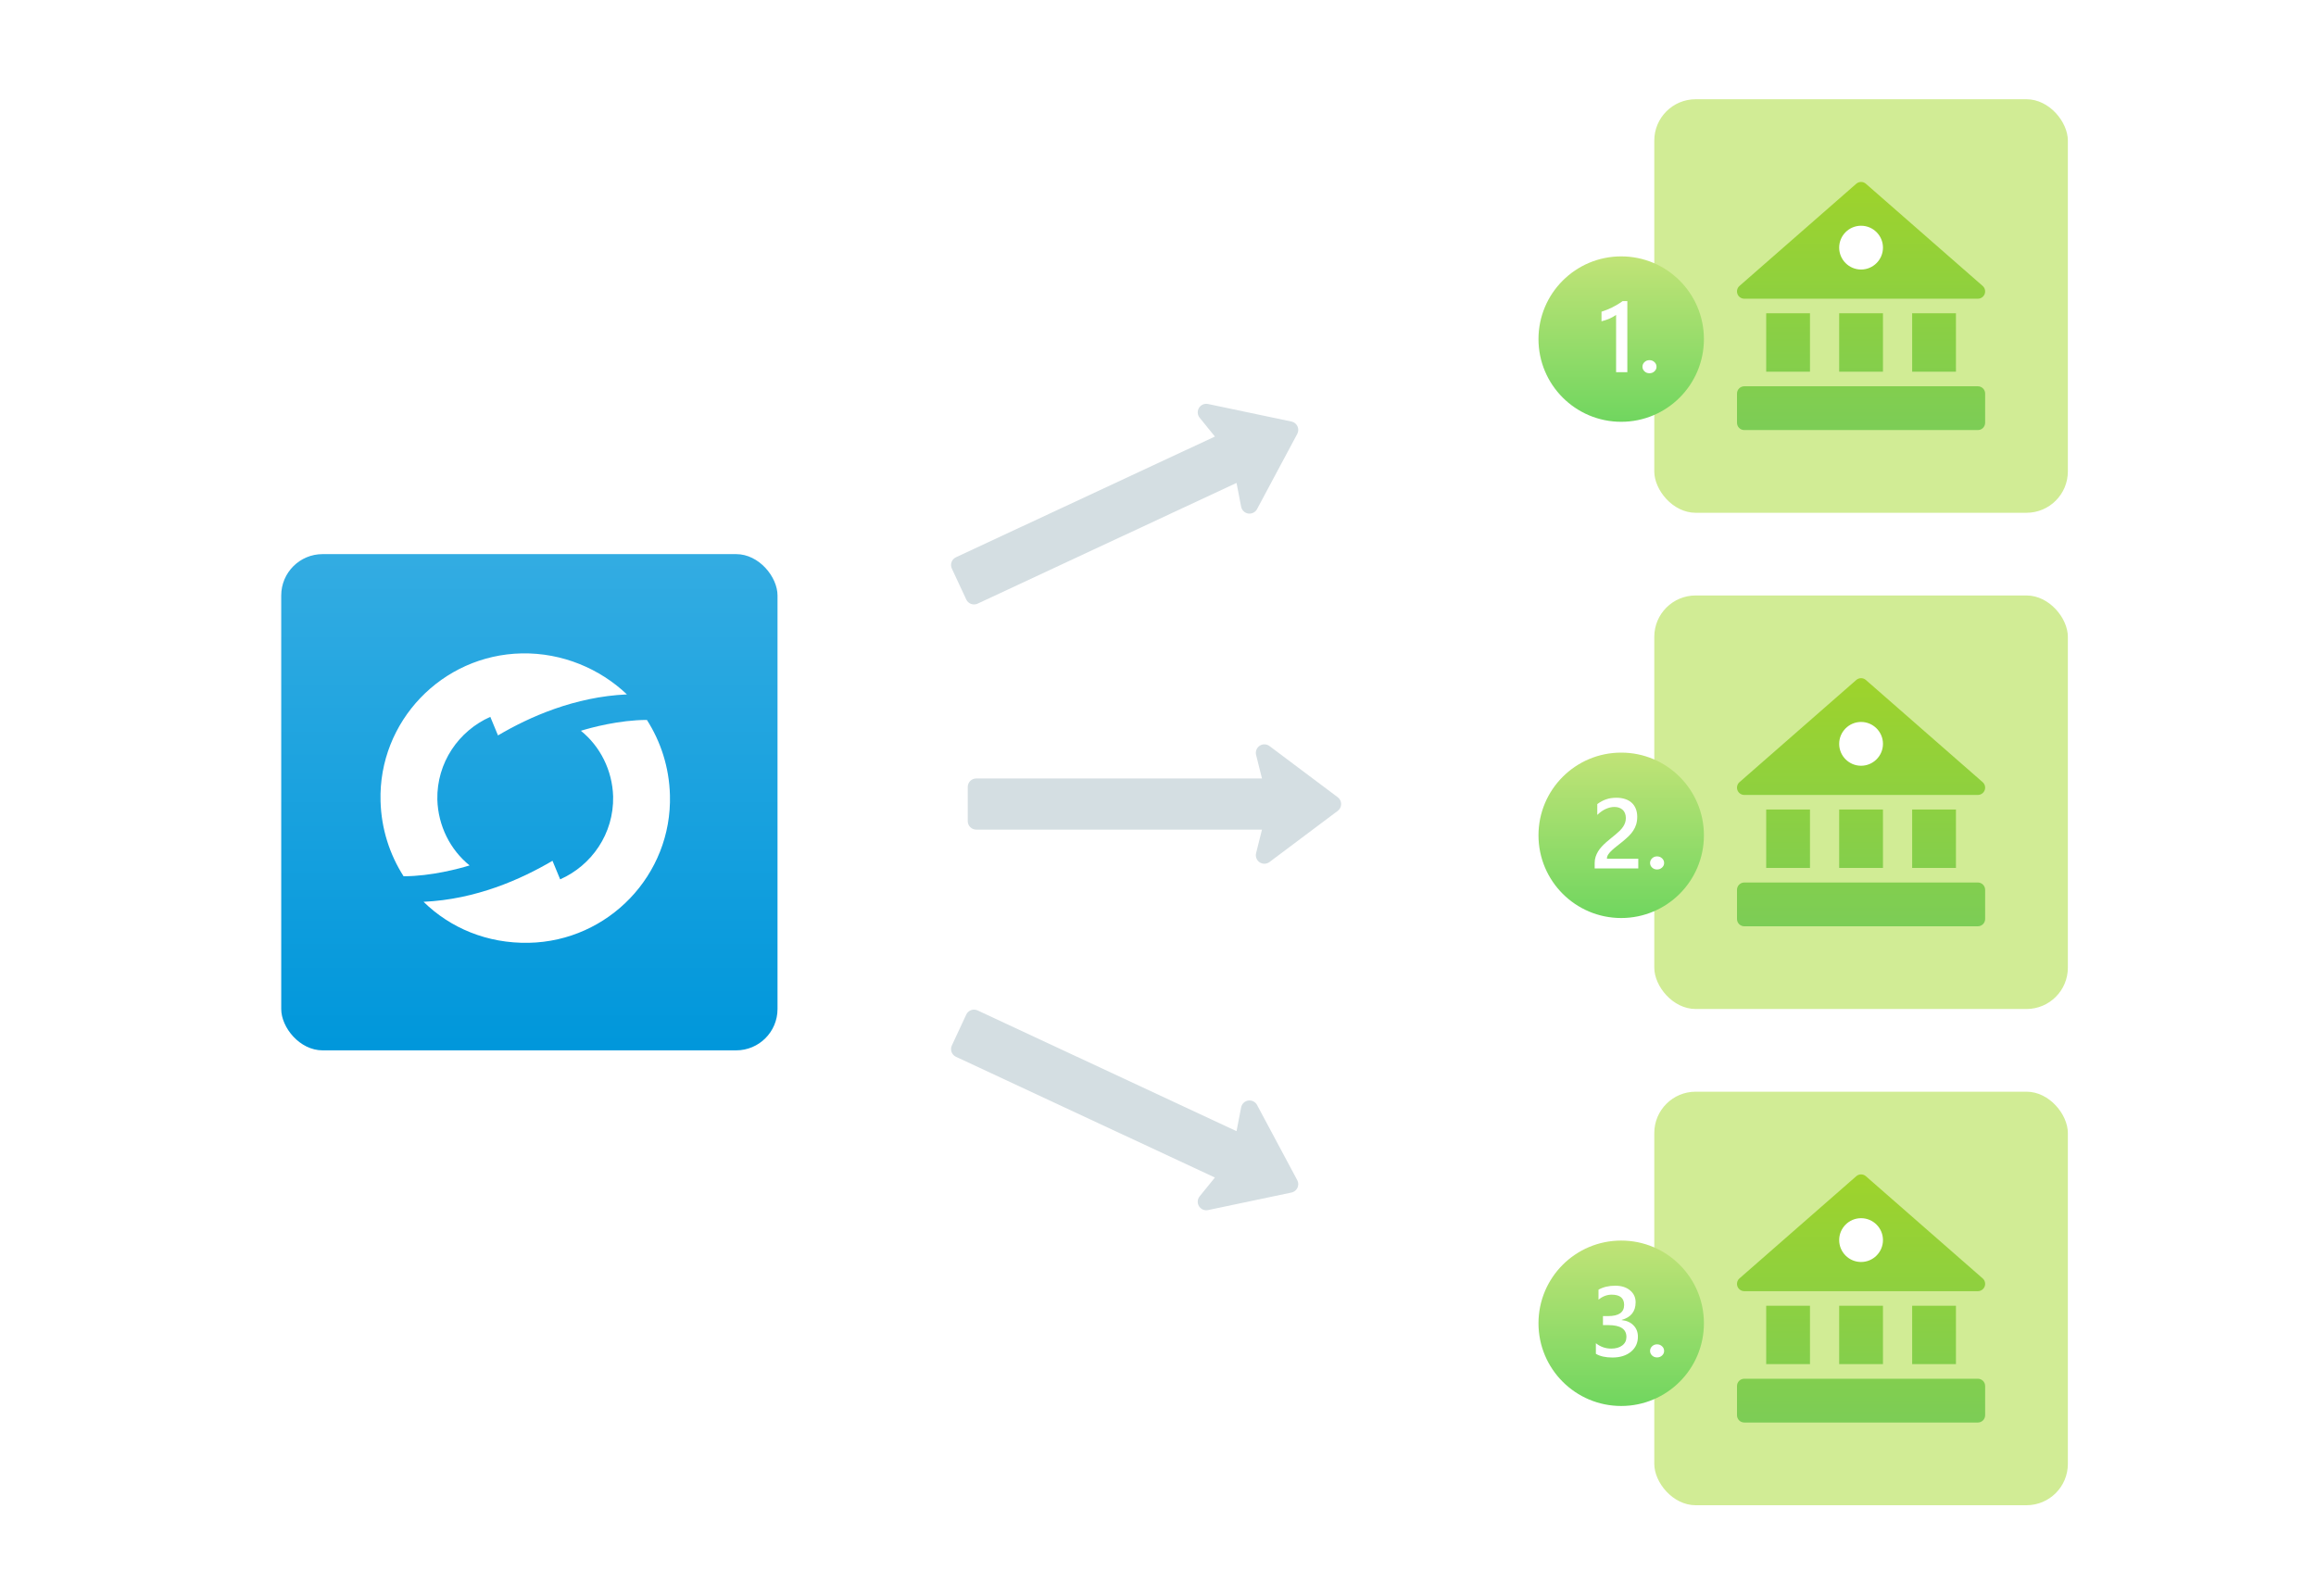
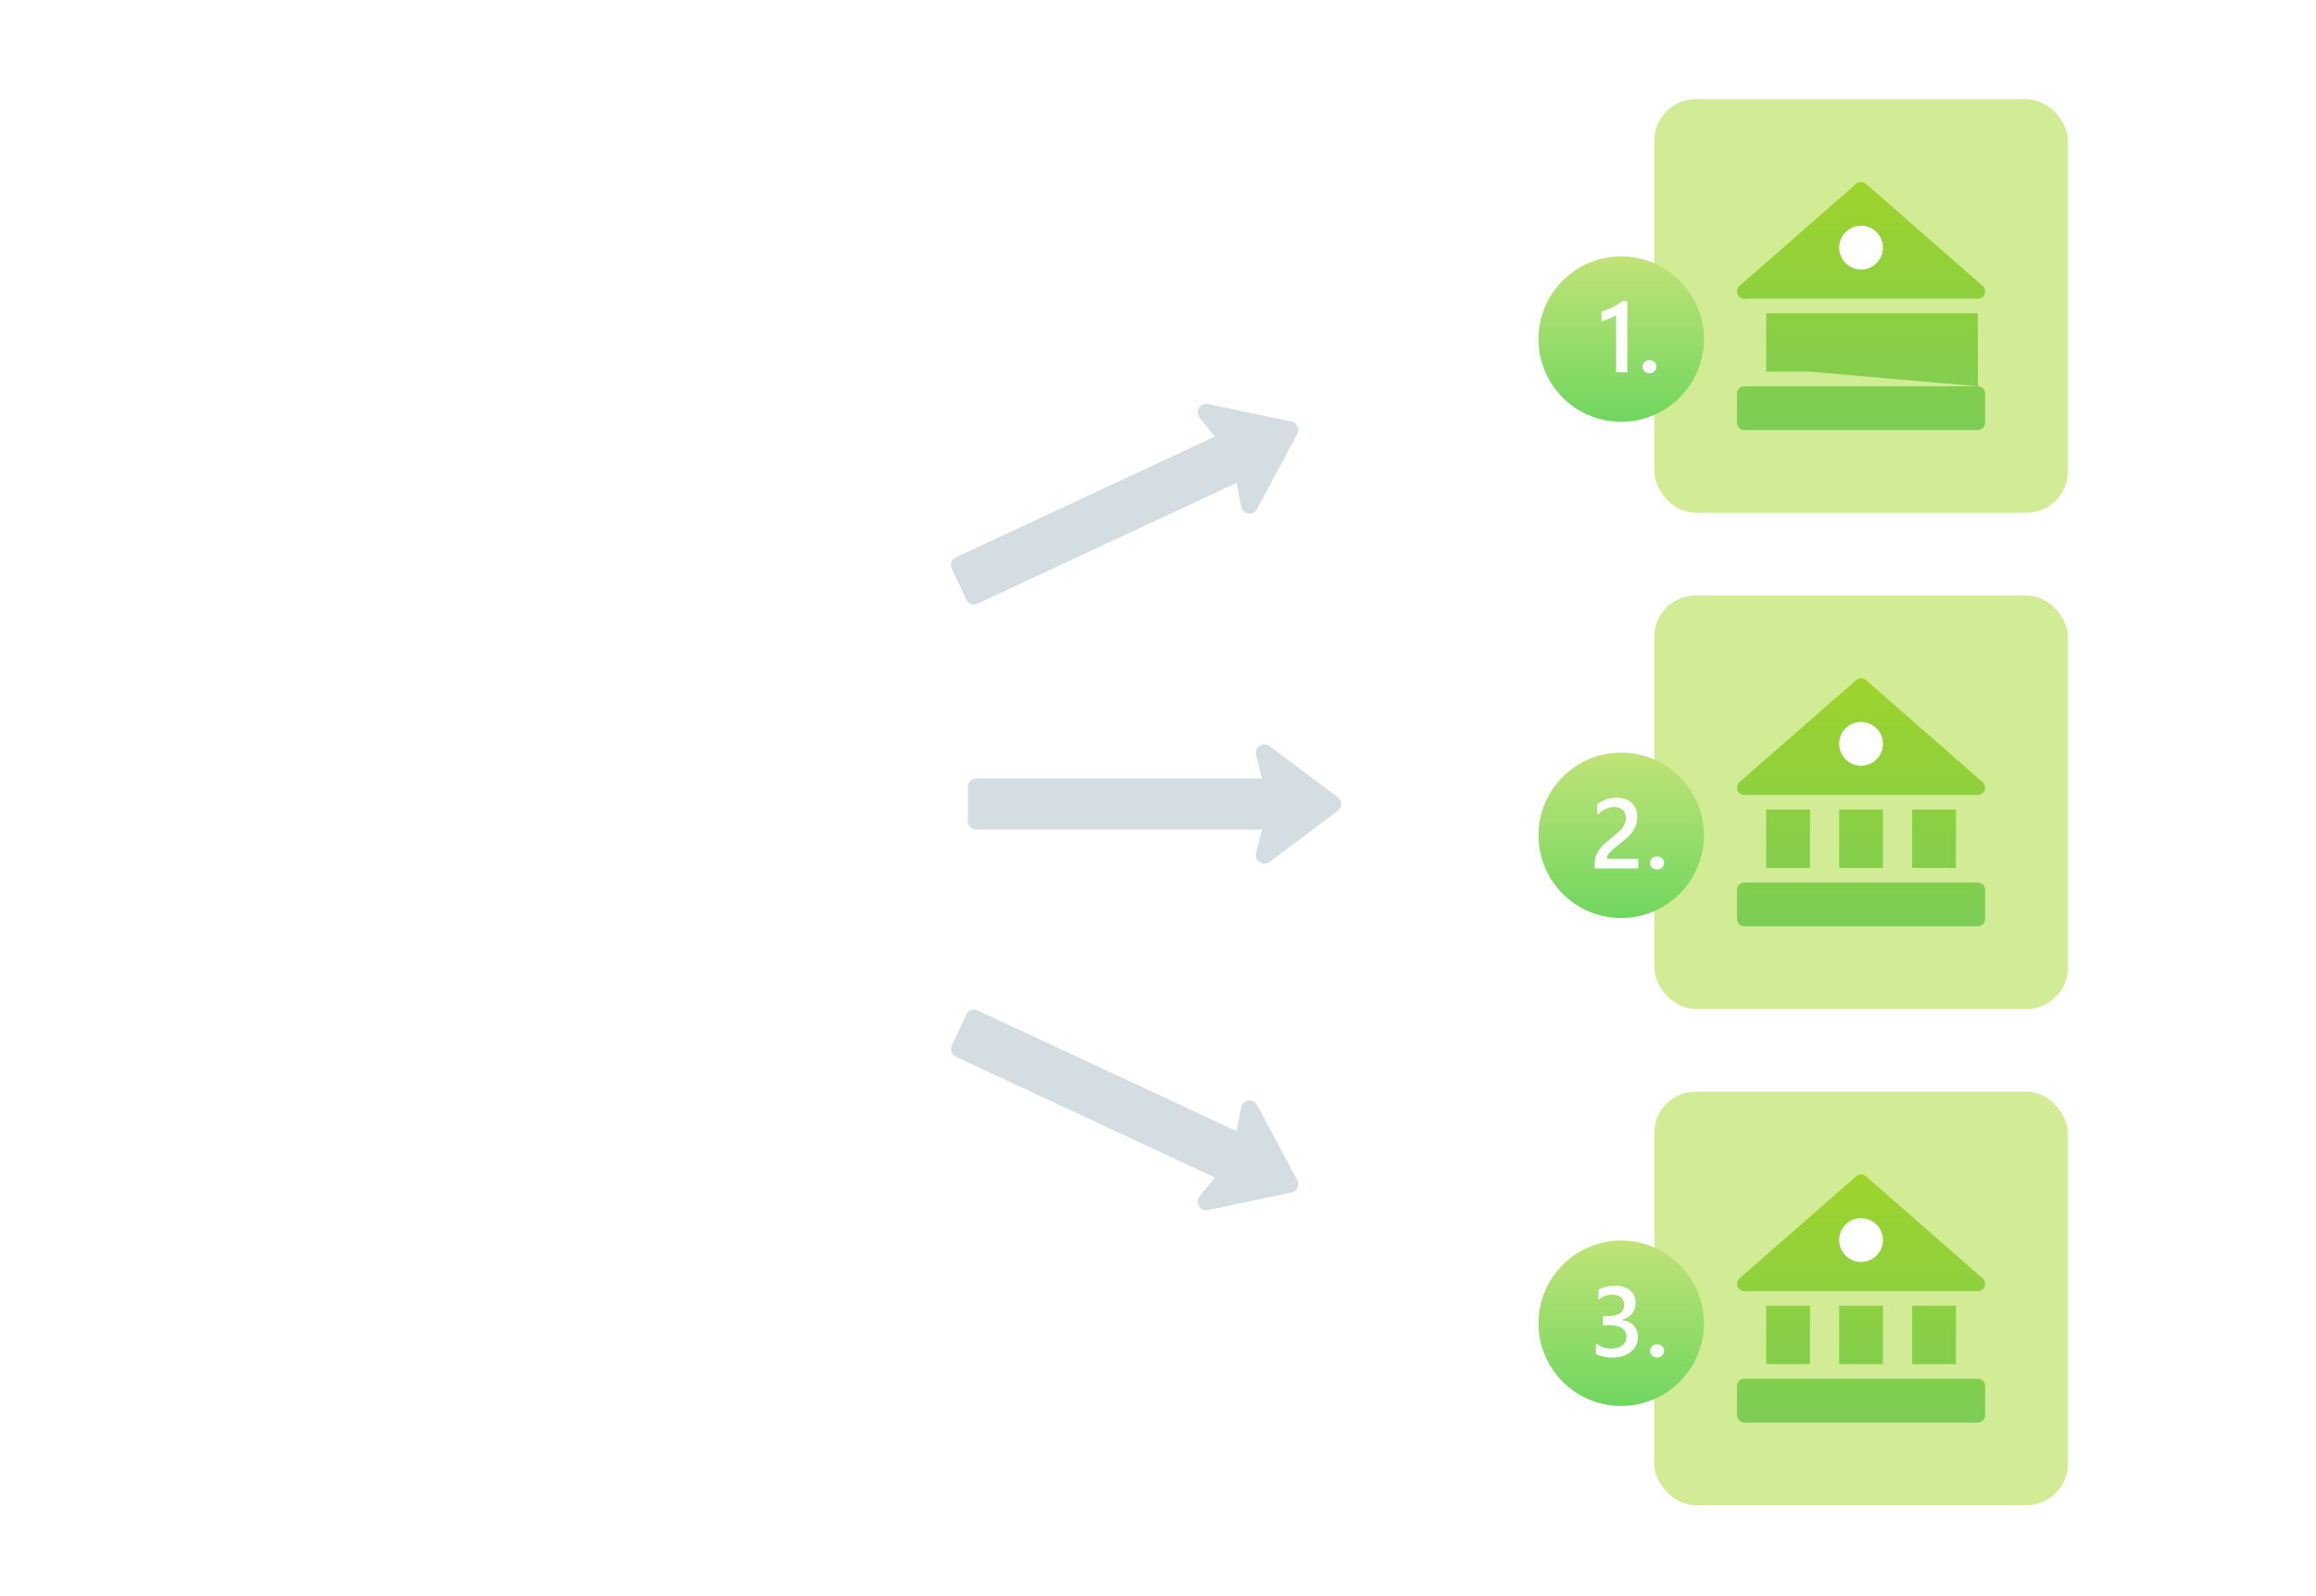
<svg xmlns="http://www.w3.org/2000/svg" width="280" height="193" viewBox="0 0 280 193" fill="none">
  <rect x="280" width="193" height="280" rx="5" transform="rotate(90 280 0)" fill="white" />
  <path d="M161.728 98.044L153.479 104.231C153.128 104.493 152.653 104.505 152.29 104.265C151.926 104.023 151.755 103.579 151.859 103.156L152.57 100.312L118.03 100.312C117.46 100.312 116.999 99.851 116.999 99.281L116.999 95.156C116.999 94.586 117.46 94.125 118.03 94.125L152.57 94.125L151.859 91.281C151.755 90.858 151.926 90.414 152.29 90.172C152.658 89.929 153.131 89.947 153.479 90.207L161.728 96.394C162.279 96.806 162.278 97.632 161.728 98.044Z" fill="#D4DEE2" />
  <path d="M156.836 52.464L151.974 61.558C151.767 61.944 151.341 62.156 150.911 62.092C150.479 62.027 150.136 61.696 150.052 61.269L149.495 58.391L118.191 72.988C117.674 73.229 117.061 73.006 116.82 72.489L115.077 68.751C114.836 68.234 115.059 67.621 115.576 67.38L146.88 52.783L145.033 50.506C144.76 50.167 144.727 49.692 144.956 49.319C145.186 48.943 145.622 48.76 146.047 48.848L156.139 50.969C156.812 51.11 157.16 51.859 156.836 52.464Z" fill="#D4DEE2" />
  <path d="M156.836 142.697L151.974 133.603C151.767 133.218 151.341 133.006 150.911 133.07C150.479 133.135 150.136 133.465 150.052 133.893L149.495 136.771L118.191 122.173C117.674 121.933 117.061 122.156 116.82 122.672L115.077 126.411C114.836 126.927 115.059 127.54 115.576 127.781L146.88 142.378L145.033 144.655C144.76 144.994 144.727 145.469 144.956 145.842C145.186 146.219 145.622 146.402 146.047 146.314L156.139 144.192C156.812 144.052 157.16 143.302 156.836 142.697Z" fill="#D4DEE2" />
  <rect x="200" y="72" width="50" height="50" rx="5" fill="#D1EC95" />
  <rect x="200" y="132" width="50" height="50" rx="5" fill="#D1EC95" />
  <rect x="200" y="12" width="50" height="50" rx="5" fill="#D1EC95" />
  <circle cx="225" cy="30" r="4" fill="white" />
-   <path d="M210.883 36.118H239.117C239.485 36.118 239.815 35.89 239.944 35.546C240.073 35.202 239.975 34.813 239.698 34.571L225.581 22.218C225.248 21.927 224.752 21.927 224.419 22.218L210.302 34.571C210.025 34.813 209.927 35.202 210.056 35.546C210.185 35.89 210.515 36.118 210.883 36.118ZM225 27.294C226.46 27.294 227.647 28.482 227.647 29.941C227.647 31.401 226.46 32.589 225 32.589C223.54 32.589 222.353 31.401 222.353 29.942C222.353 28.482 223.54 27.294 225 27.294ZM239.117 46.706H210.883C210.395 46.706 210 47.101 210 47.588V51.118C210 51.605 210.395 52 210.883 52H239.117C239.605 52 240 51.605 240 51.118V47.588C240 47.1 239.605 46.706 239.117 46.706ZM218.824 44.941V37.882H213.53V44.941H218.824ZM227.647 44.941V37.882H222.353V44.941H227.647ZM236.47 44.941V37.882H231.176V44.941H236.47Z" fill="url(#paint0_linear_1861_11275)" />
+   <path d="M210.883 36.118H239.117C239.485 36.118 239.815 35.89 239.944 35.546C240.073 35.202 239.975 34.813 239.698 34.571L225.581 22.218C225.248 21.927 224.752 21.927 224.419 22.218L210.302 34.571C210.025 34.813 209.927 35.202 210.056 35.546C210.185 35.89 210.515 36.118 210.883 36.118ZM225 27.294C226.46 27.294 227.647 28.482 227.647 29.941C227.647 31.401 226.46 32.589 225 32.589C223.54 32.589 222.353 31.401 222.353 29.942C222.353 28.482 223.54 27.294 225 27.294ZM239.117 46.706H210.883C210.395 46.706 210 47.101 210 47.588V51.118C210 51.605 210.395 52 210.883 52H239.117C239.605 52 240 51.605 240 51.118V47.588C240 47.1 239.605 46.706 239.117 46.706ZV37.882H213.53V44.941H218.824ZM227.647 44.941V37.882H222.353V44.941H227.647ZM236.47 44.941V37.882H231.176V44.941H236.47Z" fill="url(#paint0_linear_1861_11275)" />
  <circle cx="225" cy="90" r="4" fill="white" />
  <path d="M210.883 96.118H239.117C239.485 96.118 239.815 95.89 239.944 95.546C240.073 95.202 239.975 94.813 239.698 94.571L225.581 82.218C225.248 81.927 224.752 81.927 224.419 82.218L210.302 94.571C210.025 94.813 209.927 95.202 210.056 95.546C210.185 95.89 210.515 96.118 210.883 96.118ZM225 87.294C226.46 87.294 227.647 88.482 227.647 89.941C227.647 91.401 226.46 92.588 225 92.588C223.54 92.588 222.353 91.401 222.353 89.942C222.353 88.482 223.54 87.294 225 87.294ZM239.117 106.706H210.883C210.395 106.706 210 107.101 210 107.588V111.118C210 111.605 210.395 112 210.883 112H239.117C239.605 112 240 111.605 240 111.118V107.588C240 107.101 239.605 106.706 239.117 106.706ZM218.824 104.941V97.882H213.53V104.941H218.824ZM227.647 104.941V97.882H222.353V104.941H227.647ZM236.47 104.941V97.882H231.176V104.941H236.47Z" fill="url(#paint1_linear_1861_11275)" />
  <circle cx="225" cy="150" r="4" fill="white" />
  <path d="M210.883 156.118H239.117C239.485 156.118 239.815 155.89 239.944 155.546C240.073 155.202 239.975 154.813 239.698 154.571L225.581 142.218C225.248 141.927 224.752 141.927 224.419 142.218L210.302 154.571C210.025 154.813 209.927 155.202 210.056 155.546C210.185 155.89 210.515 156.118 210.883 156.118ZM225 147.294C226.46 147.294 227.647 148.482 227.647 149.941C227.647 151.401 226.46 152.589 225 152.589C223.54 152.589 222.353 151.401 222.353 149.941C222.353 148.482 223.54 147.294 225 147.294ZM239.117 166.706H210.883C210.395 166.706 210 167.101 210 167.588V171.118C210 171.605 210.395 172 210.883 172H239.117C239.605 172 240 171.605 240 171.118V167.588C240 167.101 239.605 166.706 239.117 166.706ZM218.824 164.941V157.882H213.53V164.941H218.824ZM227.647 164.941V157.882H222.353V164.941H227.647ZM236.47 164.941V157.882H231.176V164.941H236.47Z" fill="url(#paint2_linear_1861_11275)" />
  <g filter="url(#filter0_d_1861_11275)">
    <circle cx="196" cy="37" r="10" fill="url(#paint3_linear_1861_11275)" />
    <path d="M196.742 32.41V41H195.383V34.074C195.137 34.25 194.871 34.4 194.586 34.525C194.305 34.647 193.982 34.754 193.619 34.848V33.688C193.846 33.613 194.064 33.535 194.275 33.453C194.486 33.371 194.693 33.279 194.896 33.178C195.104 33.076 195.311 32.963 195.518 32.838C195.729 32.713 195.945 32.57 196.168 32.41H196.742ZM199.414 41.129C199.18 41.129 198.98 41.053 198.816 40.9C198.652 40.744 198.57 40.559 198.57 40.344C198.57 40.125 198.652 39.938 198.816 39.781C198.98 39.625 199.18 39.547 199.414 39.547C199.652 39.547 199.854 39.625 200.018 39.781C200.186 39.938 200.27 40.125 200.27 40.344C200.27 40.559 200.186 40.744 200.018 40.9C199.854 41.053 199.652 41.129 199.414 41.129Z" fill="white" />
  </g>
  <g filter="url(#filter1_d_1861_11275)">
    <circle cx="196" cy="97" r="10" fill="url(#paint4_linear_1861_11275)" />
    <path d="M198.066 101H192.793V100.35C192.793 100.084 192.83 99.836 192.904 99.606C192.979 99.371 193.078 99.152 193.203 98.949C193.328 98.742 193.475 98.549 193.643 98.369C193.811 98.186 193.99 98.01 194.182 97.842C194.373 97.67 194.568 97.506 194.768 97.35C194.967 97.189 195.162 97.029 195.354 96.869C195.533 96.717 195.697 96.568 195.846 96.424C195.994 96.275 196.121 96.123 196.227 95.967C196.332 95.811 196.414 95.647 196.473 95.475C196.531 95.299 196.561 95.109 196.561 94.906C196.561 94.684 196.525 94.49 196.455 94.326C196.389 94.158 196.293 94.019 196.168 93.91C196.047 93.797 195.902 93.713 195.734 93.658C195.566 93.6 195.383 93.57 195.184 93.57C194.84 93.57 194.49 93.65 194.135 93.811C193.779 93.971 193.438 94.211 193.109 94.531V93.225C193.281 93.096 193.455 92.984 193.631 92.891C193.807 92.793 193.988 92.713 194.176 92.65C194.363 92.584 194.561 92.535 194.768 92.504C194.975 92.473 195.195 92.457 195.43 92.457C195.809 92.457 196.152 92.508 196.461 92.609C196.77 92.707 197.033 92.853 197.252 93.049C197.471 93.24 197.639 93.481 197.756 93.769C197.877 94.059 197.938 94.391 197.938 94.766C197.938 95.106 197.895 95.412 197.809 95.686C197.727 95.955 197.607 96.207 197.451 96.441C197.299 96.676 197.113 96.898 196.895 97.109C196.676 97.32 196.432 97.537 196.162 97.76C195.936 97.943 195.709 98.123 195.482 98.299C195.26 98.471 195.059 98.641 194.879 98.809C194.699 98.973 194.553 99.139 194.439 99.307C194.33 99.471 194.275 99.637 194.275 99.805V99.834H198.066V101ZM200.334 101.129C200.1 101.129 199.9 101.053 199.736 100.9C199.572 100.744 199.49 100.559 199.49 100.344C199.49 100.125 199.572 99.938 199.736 99.781C199.9 99.625 200.1 99.547 200.334 99.547C200.572 99.547 200.773 99.625 200.938 99.781C201.105 99.938 201.189 100.125 201.189 100.344C201.189 100.559 201.105 100.744 200.938 100.9C200.773 101.053 200.572 101.129 200.334 101.129Z" fill="white" />
  </g>
  <g filter="url(#filter2_d_1861_11275)">
    <circle cx="196" cy="156" r="10" fill="url(#paint5_linear_1861_11275)" />
    <path d="M192.939 159.689V158.412C193.486 158.846 194.104 159.062 194.791 159.062C195.35 159.062 195.795 158.936 196.127 158.682C196.463 158.428 196.631 158.084 196.631 157.65C196.631 156.697 195.902 156.221 194.445 156.221H193.795V155.131H194.416C195.709 155.131 196.355 154.682 196.355 153.783C196.355 152.955 195.852 152.541 194.844 152.541C194.281 152.541 193.752 152.742 193.256 153.145V151.938C193.826 151.617 194.5 151.457 195.277 151.457C196.023 151.457 196.621 151.645 197.07 152.02C197.52 152.395 197.744 152.875 197.744 153.461C197.744 154.566 197.182 155.277 196.057 155.594V155.617C196.662 155.676 197.141 155.889 197.492 156.256C197.844 156.619 198.02 157.074 198.02 157.621C198.02 158.375 197.736 158.984 197.17 159.449C196.604 159.91 195.857 160.141 194.932 160.141C194.1 160.141 193.436 159.99 192.939 159.689ZM200.334 160.129C200.1 160.129 199.9 160.053 199.736 159.9C199.572 159.744 199.49 159.559 199.49 159.344C199.49 159.125 199.572 158.938 199.736 158.781C199.9 158.625 200.1 158.547 200.334 158.547C200.572 158.547 200.773 158.625 200.938 158.781C201.105 158.938 201.189 159.125 201.189 159.344C201.189 159.559 201.105 159.744 200.938 159.9C200.773 160.053 200.572 160.129 200.334 160.129Z" fill="white" />
  </g>
-   <rect x="34" y="67" width="60" height="60" rx="5" fill="url(#paint6_linear_1861_11275)" />
-   <path d="M63.919 113.997C73.57 113.81 81.272 105.763 80.994 96.126C80.901 92.757 79.88 89.67 78.21 87.05C74.869 87.05 71.435 87.986 70.229 88.36C72.549 90.231 74.034 93.132 74.127 96.313C74.219 100.804 71.528 104.64 67.723 106.324C67.352 105.389 67.167 105.014 66.795 104.079C62.991 106.324 57.516 108.757 51.205 109.038C54.453 112.219 58.907 114.09 63.919 113.997Z" fill="white" />
  <path d="M63.083 79.003C53.431 79.19 45.729 87.237 46.007 96.874C46.1 100.243 47.121 103.33 48.791 105.95C52.132 105.95 55.566 105.015 56.772 104.64C54.452 102.769 52.967 99.868 52.874 96.687C52.782 92.196 55.473 88.36 59.278 86.676C59.649 87.611 59.834 87.986 60.206 88.921C64.01 86.676 69.486 84.243 75.796 83.962C72.548 80.874 68.001 78.91 63.083 79.003Z" fill="white" />
  <defs>
    <filter id="filter0_d_1861_11275" x="182" y="27" width="28" height="28" filterUnits="userSpaceOnUse" color-interpolation-filters="sRGB">
      <feFlood flood-opacity="0" result="BackgroundImageFix" />
      <feColorMatrix in="SourceAlpha" type="matrix" values="0 0 0 0 0 0 0 0 0 0 0 0 0 0 0 0 0 0 127 0" result="hardAlpha" />
      <feOffset dy="4" />
      <feGaussianBlur stdDeviation="2" />
      <feComposite in2="hardAlpha" operator="out" />
      <feColorMatrix type="matrix" values="0 0 0 0 0 0 0 0 0 0 0 0 0 0 0 0 0 0 0.08 0" />
      <feBlend mode="normal" in2="BackgroundImageFix" result="effect1_dropShadow_1861_11275" />
      <feBlend mode="normal" in="SourceGraphic" in2="effect1_dropShadow_1861_11275" result="shape" />
    </filter>
    <filter id="filter1_d_1861_11275" x="182" y="87" width="28" height="28" filterUnits="userSpaceOnUse" color-interpolation-filters="sRGB">
      <feFlood flood-opacity="0" result="BackgroundImageFix" />
      <feColorMatrix in="SourceAlpha" type="matrix" values="0 0 0 0 0 0 0 0 0 0 0 0 0 0 0 0 0 0 127 0" result="hardAlpha" />
      <feOffset dy="4" />
      <feGaussianBlur stdDeviation="2" />
      <feComposite in2="hardAlpha" operator="out" />
      <feColorMatrix type="matrix" values="0 0 0 0 0 0 0 0 0 0 0 0 0 0 0 0 0 0 0.08 0" />
      <feBlend mode="normal" in2="BackgroundImageFix" result="effect1_dropShadow_1861_11275" />
      <feBlend mode="normal" in="SourceGraphic" in2="effect1_dropShadow_1861_11275" result="shape" />
    </filter>
    <filter id="filter2_d_1861_11275" x="182" y="146" width="28" height="28" filterUnits="userSpaceOnUse" color-interpolation-filters="sRGB">
      <feFlood flood-opacity="0" result="BackgroundImageFix" />
      <feColorMatrix in="SourceAlpha" type="matrix" values="0 0 0 0 0 0 0 0 0 0 0 0 0 0 0 0 0 0 127 0" result="hardAlpha" />
      <feOffset dy="4" />
      <feGaussianBlur stdDeviation="2" />
      <feComposite in2="hardAlpha" operator="out" />
      <feColorMatrix type="matrix" values="0 0 0 0 0 0 0 0 0 0 0 0 0 0 0 0 0 0 0.08 0" />
      <feBlend mode="normal" in2="BackgroundImageFix" result="effect1_dropShadow_1861_11275" />
      <feBlend mode="normal" in="SourceGraphic" in2="effect1_dropShadow_1861_11275" result="shape" />
    </filter>
    <linearGradient id="paint0_linear_1861_11275" x1="225" y1="22" x2="225" y2="52" gradientUnits="userSpaceOnUse">
      <stop stop-color="#9ED32B" />
      <stop offset="1" stop-color="#7CCD56" />
    </linearGradient>
    <linearGradient id="paint1_linear_1861_11275" x1="225" y1="82" x2="225" y2="112" gradientUnits="userSpaceOnUse">
      <stop stop-color="#9ED32B" />
      <stop offset="1" stop-color="#7CCD56" />
    </linearGradient>
    <linearGradient id="paint2_linear_1861_11275" x1="225" y1="142" x2="225" y2="172" gradientUnits="userSpaceOnUse">
      <stop stop-color="#9ED32B" />
      <stop offset="1" stop-color="#7CCD56" />
    </linearGradient>
    <linearGradient id="paint3_linear_1861_11275" x1="196" y1="27" x2="196" y2="47" gradientUnits="userSpaceOnUse">
      <stop stop-color="#C1E377" />
      <stop offset="1" stop-color="#70D65F" />
    </linearGradient>
    <linearGradient id="paint4_linear_1861_11275" x1="196" y1="87" x2="196" y2="107" gradientUnits="userSpaceOnUse">
      <stop stop-color="#C1E377" />
      <stop offset="1" stop-color="#70D65F" />
    </linearGradient>
    <linearGradient id="paint5_linear_1861_11275" x1="196" y1="146" x2="196" y2="166" gradientUnits="userSpaceOnUse">
      <stop stop-color="#C1E377" />
      <stop offset="1" stop-color="#70D65F" />
    </linearGradient>
    <linearGradient id="paint6_linear_1861_11275" x1="64" y1="67" x2="64" y2="127" gradientUnits="userSpaceOnUse">
      <stop stop-color="#33ACE2" />
      <stop offset="1" stop-color="#0097DB" />
    </linearGradient>
  </defs>
</svg>